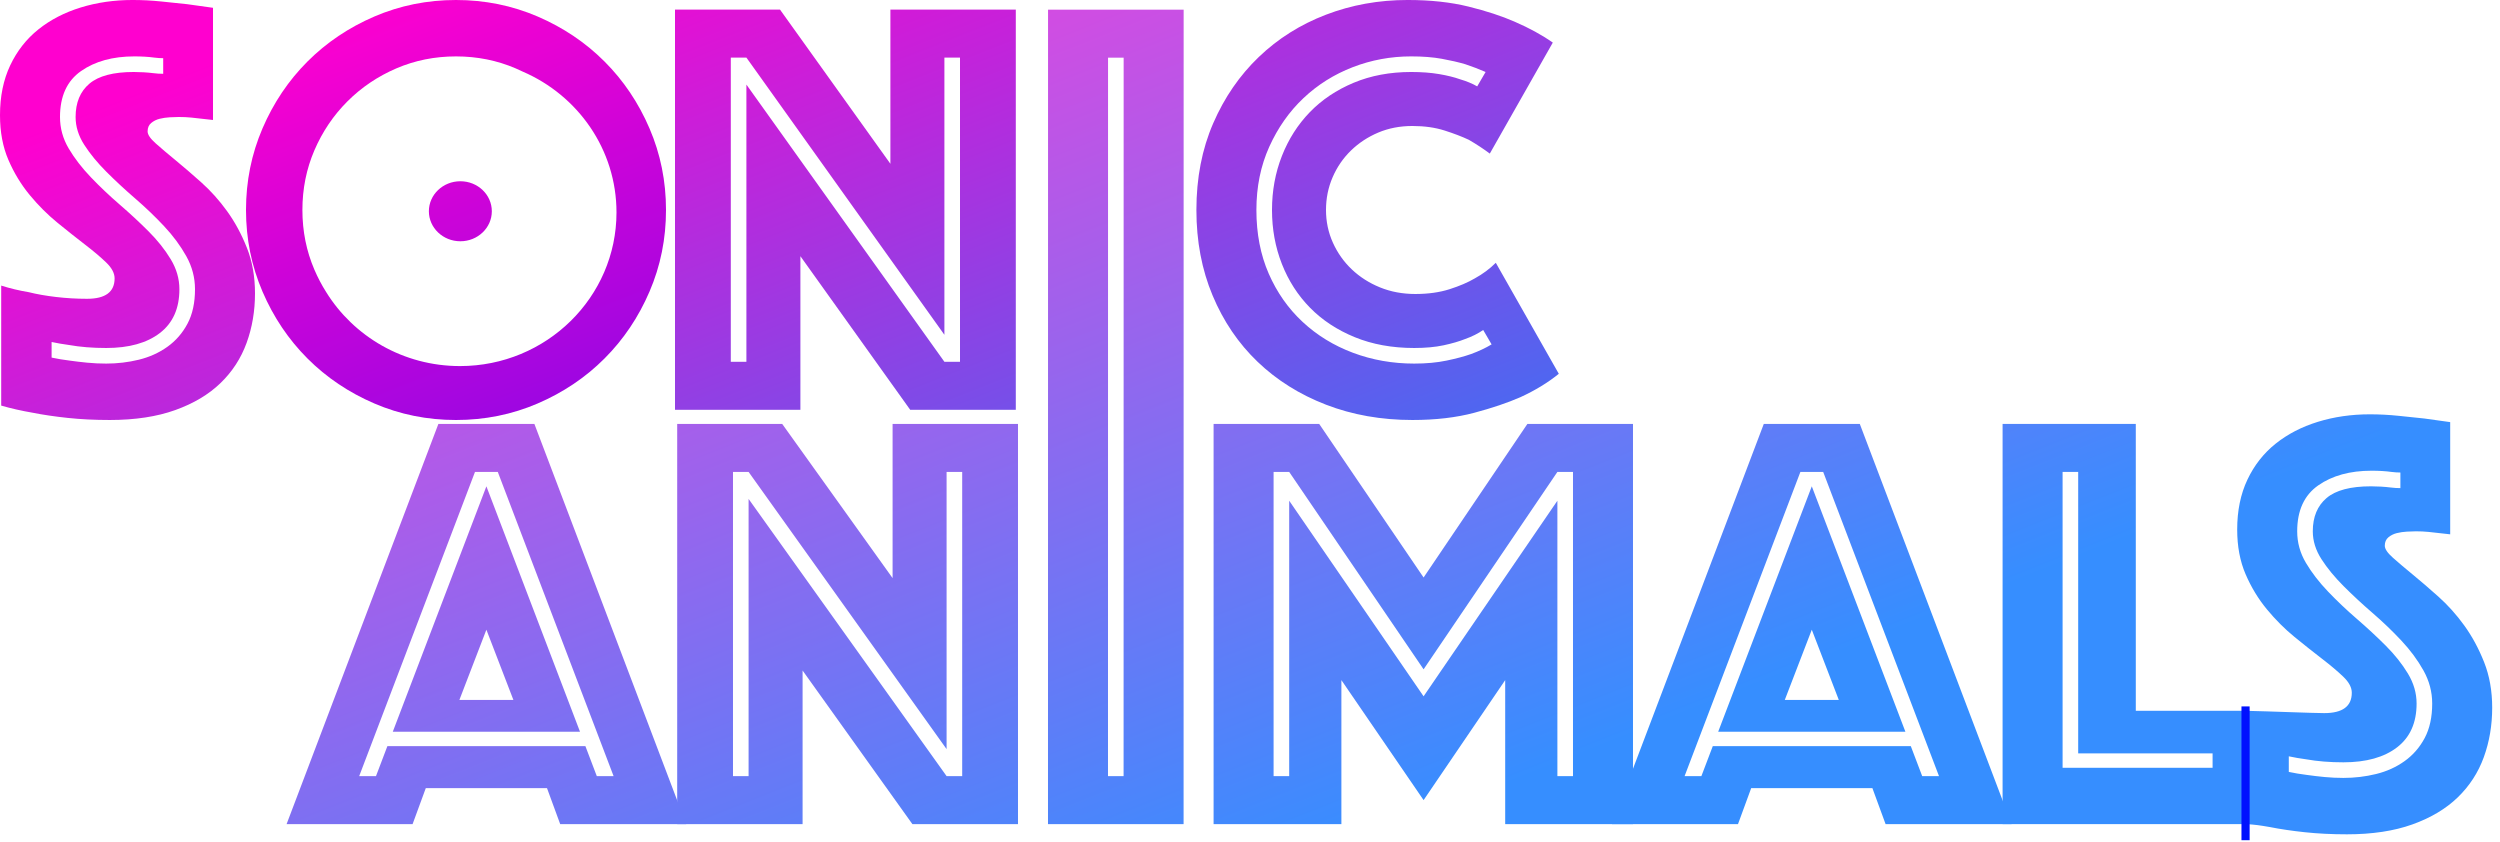
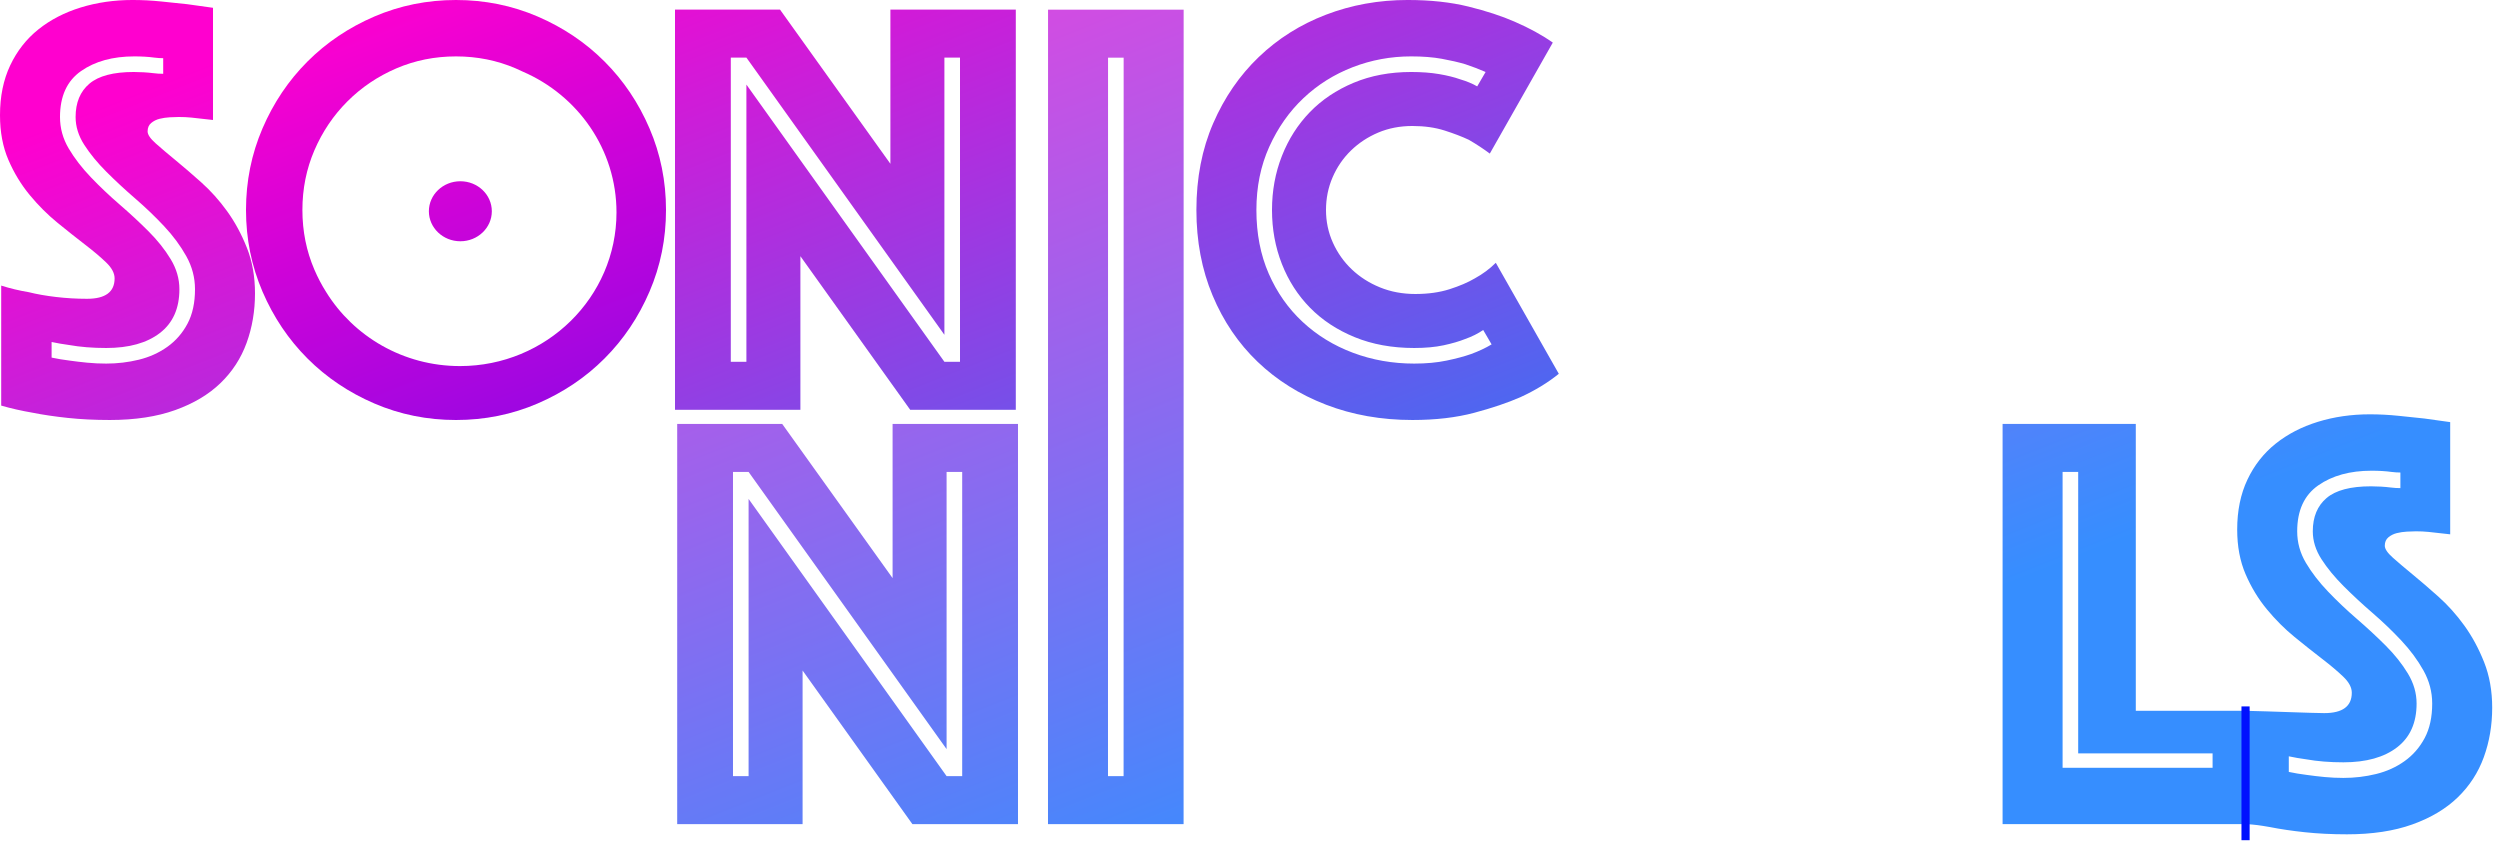
<svg xmlns="http://www.w3.org/2000/svg" width="100%" height="100%" viewBox="0 0 300 101" version="1.1" xml:space="preserve" style="fill-rule:evenodd;clip-rule:evenodd;stroke-linejoin:round;stroke-miterlimit:2;">
  <g transform="matrix(1,0,0,1,-167.276,-75.778)">
    <g transform="matrix(1,0,0,1,-331.798,90.805)">
      <path d="M505.266,27.884C505.938,28.028 506.658,28.148 507.426,28.244C508.098,28.34 508.806,28.424 509.55,28.496C510.294,28.568 511.05,28.604 511.818,28.604C513.162,28.604 514.47,28.448 515.742,28.136C517.014,27.824 518.154,27.308 519.162,26.588C520.17,25.868 520.974,24.944 521.574,23.816C522.174,22.688 522.474,21.308 522.474,19.676C522.474,18.284 522.126,16.964 521.43,15.716C520.734,14.468 519.846,13.268 518.766,12.116C517.686,10.964 516.534,9.86 515.31,8.804C514.086,7.748 512.934,6.68 511.854,5.6C510.774,4.52 509.886,3.44 509.19,2.36C508.494,1.28 508.146,0.164 508.146,-0.988C508.146,-2.716 508.698,-4.048 509.802,-4.984C510.906,-5.92 512.682,-6.388 515.13,-6.388C515.514,-6.388 515.91,-6.376 516.318,-6.352C516.726,-6.328 517.122,-6.292 517.506,-6.244C517.89,-6.196 518.274,-6.172 518.658,-6.172L518.658,-8.044C518.322,-8.044 517.962,-8.068 517.578,-8.116C517.242,-8.164 516.87,-8.2 516.462,-8.224C516.054,-8.248 515.634,-8.26 515.202,-8.26C512.61,-8.26 510.474,-7.672 508.794,-6.496C507.114,-5.32 506.274,-3.484 506.274,-0.988C506.274,0.356 506.622,1.616 507.318,2.792C508.014,3.968 508.902,5.12 509.982,6.248C511.062,7.376 512.214,8.468 513.438,9.524C514.662,10.58 515.814,11.648 516.894,12.728C517.974,13.808 518.862,14.924 519.558,16.076C520.254,17.228 520.602,18.428 520.602,19.676C520.602,21.98 519.822,23.732 518.262,24.932C516.702,26.132 514.554,26.732 511.818,26.732C510.186,26.732 508.698,26.612 507.354,26.372C506.634,26.276 505.938,26.156 505.266,26.012L505.266,27.884ZM499.218,19.244C500.274,19.58 501.378,19.844 502.53,20.036C503.49,20.276 504.582,20.468 505.806,20.612C507.03,20.756 508.266,20.828 509.514,20.828C511.722,20.828 512.826,20.012 512.826,18.38C512.826,17.756 512.49,17.12 511.818,16.472C511.146,15.824 510.294,15.104 509.262,14.312C508.23,13.52 507.126,12.644 505.95,11.684C504.774,10.724 503.67,9.62 502.638,8.372C501.606,7.124 500.754,5.72 500.082,4.16C499.41,2.6 499.074,0.812 499.074,-1.204C499.074,-3.46 499.482,-5.452 500.298,-7.18C501.114,-8.908 502.242,-10.348 503.682,-11.5C505.122,-12.652 506.814,-13.528 508.758,-14.128C510.702,-14.728 512.778,-15.028 514.986,-15.028C516.138,-15.028 517.29,-14.968 518.442,-14.848C519.594,-14.728 520.626,-14.62 521.538,-14.524C522.594,-14.38 523.626,-14.236 524.634,-14.092L524.634,-0.628C524.25,-0.676 523.818,-0.724 523.338,-0.772C522.954,-0.82 522.522,-0.868 522.042,-0.916C521.562,-0.964 521.058,-0.988 520.53,-0.988C520.242,-0.988 519.882,-0.976 519.45,-0.952C519.018,-0.928 518.61,-0.868 518.226,-0.772C517.842,-0.676 517.506,-0.508 517.218,-0.268C516.93,-0.028 516.786,0.308 516.786,0.74C516.786,1.124 517.11,1.604 517.758,2.18C518.406,2.756 519.198,3.428 520.134,4.196C521.07,4.964 522.102,5.852 523.23,6.86C524.358,7.868 525.39,9.02 526.326,10.316C527.262,11.612 528.054,13.076 528.702,14.708C529.35,16.34 529.674,18.164 529.674,20.18C529.674,22.292 529.338,24.272 528.666,26.12C527.994,27.968 526.95,29.576 525.534,30.944C524.118,32.312 522.306,33.392 520.098,34.184C517.89,34.976 515.274,35.372 512.25,35.372C510.426,35.372 508.734,35.288 507.174,35.12C505.614,34.952 504.234,34.748 503.034,34.508C501.642,34.268 500.37,33.98 499.218,33.644L499.218,19.244Z" style="fill:url(#_Linear1);fill-rule:nonzero;" />
-       <path d="M580.074,-13.876L592.674,-13.876L605.922,4.628L605.922,-13.876L620.97,-13.876L620.97,34.148L608.298,34.148L595.122,15.716L595.122,34.148L580.074,34.148L580.074,-13.876ZM588.642,28.388L588.642,-4.876L612.402,28.388L614.274,28.388L614.274,-8.116L612.402,-8.116L612.402,25.148L588.642,-8.116L586.77,-8.116L586.77,28.388L588.642,28.388Z" style="fill:url(#_Linear2);fill-rule:nonzero;" />
+       <path d="M580.074,-13.876L592.674,-13.876L605.922,4.628L605.922,-13.876L620.97,-13.876L620.97,34.148L608.298,34.148L595.122,15.716L595.122,34.148L580.074,34.148ZM588.642,28.388L588.642,-4.876L612.402,28.388L614.274,28.388L614.274,-8.116L612.402,-8.116L612.402,25.148L588.642,-8.116L586.77,-8.116L586.77,28.388L588.642,28.388Z" style="fill:url(#_Linear2);fill-rule:nonzero;" />
      <path d="M651.714,10.172C651.714,7.868 652.11,5.708 652.902,3.692C653.694,1.676 654.81,-0.076 656.25,-1.564C657.69,-3.052 659.442,-4.228 661.506,-5.092C663.57,-5.956 665.874,-6.388 668.418,-6.388C669.666,-6.388 670.782,-6.304 671.766,-6.136C672.75,-5.968 673.578,-5.764 674.25,-5.524C675.066,-5.284 675.762,-4.996 676.338,-4.66L677.346,-6.388C676.578,-6.724 675.762,-7.036 674.898,-7.324C674.082,-7.564 673.146,-7.78 672.09,-7.972C671.034,-8.164 669.81,-8.26 668.418,-8.26C665.97,-8.26 663.63,-7.828 661.398,-6.964C659.166,-6.1 657.198,-4.864 655.494,-3.256C653.79,-1.648 652.422,0.296 651.39,2.576C650.358,4.856 649.842,7.388 649.842,10.172C649.842,13.004 650.334,15.548 651.318,17.804C652.302,20.06 653.658,21.992 655.386,23.6C657.114,25.208 659.13,26.444 661.434,27.308C663.738,28.172 666.186,28.604 668.778,28.604C670.218,28.604 671.514,28.484 672.666,28.244C673.818,28.004 674.802,27.74 675.618,27.452C676.53,27.116 677.346,26.732 678.066,26.3L677.058,24.572C676.434,25.004 675.714,25.364 674.898,25.652C674.178,25.94 673.314,26.192 672.306,26.408C671.298,26.624 670.122,26.732 668.778,26.732C666.138,26.732 663.762,26.3 661.65,25.436C659.538,24.572 657.75,23.396 656.286,21.908C654.822,20.42 653.694,18.668 652.902,16.652C652.11,14.636 651.714,12.476 651.714,10.172ZM642.642,10.172C642.642,6.332 643.314,2.864 644.658,-0.232C646.002,-3.328 647.826,-5.98 650.13,-8.188C652.434,-10.396 655.122,-12.088 658.194,-13.264C661.266,-14.44 664.53,-15.028 667.986,-15.028C670.722,-15.028 673.158,-14.764 675.294,-14.236C677.43,-13.708 679.266,-13.108 680.802,-12.436C682.578,-11.668 684.114,-10.828 685.41,-9.916L677.85,3.404C677.082,2.828 676.242,2.276 675.33,1.748C674.514,1.364 673.542,0.992 672.414,0.632C671.286,0.272 670.002,0.092 668.562,0.092C667.074,0.092 665.706,0.356 664.458,0.884C663.21,1.412 662.118,2.132 661.182,3.044C660.246,3.956 659.514,5.024 658.986,6.248C658.458,7.472 658.194,8.78 658.194,10.172C658.194,11.564 658.47,12.872 659.022,14.096C659.574,15.32 660.33,16.388 661.29,17.3C662.25,18.212 663.378,18.932 664.674,19.46C665.97,19.988 667.386,20.252 668.922,20.252C670.458,20.252 671.826,20.06 673.026,19.676C674.226,19.292 675.234,18.86 676.05,18.38C677.01,17.852 677.85,17.228 678.57,16.508L686.13,29.828C684.834,30.884 683.298,31.82 681.522,32.636C679.986,33.308 678.138,33.932 675.978,34.508C673.818,35.084 671.346,35.372 668.562,35.372C664.818,35.372 661.362,34.76 658.194,33.536C655.026,32.312 652.29,30.596 649.986,28.388C647.682,26.18 645.882,23.528 644.586,20.432C643.29,17.336 642.642,13.916 642.642,10.172Z" style="fill:url(#_Linear3);fill-rule:nonzero;" />
    </g>
    <path d="M196.796,100.978C196.796,97.522 197.456,94.258 198.776,91.186C200.096,88.114 201.896,85.438 204.176,83.158C206.456,80.878 209.132,79.078 212.204,77.758C215.276,76.438 218.54,75.778 221.996,75.778C225.452,75.778 228.716,76.438 231.788,77.758C234.86,79.078 237.536,80.878 239.816,83.158C242.096,85.438 243.896,88.114 245.216,91.186C246.536,94.258 247.196,97.522 247.196,100.978C247.196,104.434 246.536,107.698 245.216,110.77C243.896,113.842 242.096,116.518 239.816,118.798C237.536,121.078 234.86,122.878 231.788,124.198C228.716,125.518 225.452,126.178 221.996,126.178C218.54,126.178 215.276,125.518 212.204,124.198C209.132,122.878 206.456,121.078 204.176,118.798C201.896,116.518 200.096,113.842 198.776,110.77C197.456,107.698 196.796,104.434 196.796,100.978ZM229.997,84.369C229.722,84.235 229.443,84.107 229.16,83.986C226.928,83.026 224.54,82.546 221.996,82.546C219.452,82.546 217.064,83.026 214.832,83.986C212.6,84.946 210.644,86.266 208.964,87.946C207.284,89.626 205.964,91.582 205.004,93.814C204.044,96.046 203.564,98.434 203.564,100.978C203.564,103.522 204.044,105.91 205.004,108.142C205.409,109.084 205.878,109.977 206.412,110.821C209.706,116.146 215.67,119.707 222.475,119.707C232.84,119.707 241.255,111.445 241.255,101.268C241.255,93.716 236.622,87.219 229.997,84.369Z" style="fill:url(#_Linear4);fill-rule:nonzero;" />
    <g transform="matrix(1,0,0,1,-294.887,140.524)">
-       <path d="M514.77,-13.876L526.29,-13.876L544.506,34.148L529.386,34.148L527.802,29.828L513.258,29.828L511.674,34.148L496.554,34.148L514.77,-13.876ZM523.77,19.244L520.53,10.82L517.29,19.244L523.77,19.244ZM507.282,28.388L508.65,24.788L532.41,24.788L533.778,28.388L535.794,28.388L521.898,-8.116L519.162,-8.116L505.266,28.388L507.282,28.388ZM520.53,-6.388L531.762,23.06L509.298,23.06L520.53,-6.388Z" style="fill:url(#_Linear5);fill-rule:nonzero;" />
      <path d="M543.426,-13.876L556.026,-13.876L569.274,4.628L569.274,-13.876L584.322,-13.876L584.322,34.148L571.65,34.148L558.474,15.716L558.474,34.148L543.426,34.148L543.426,-13.876ZM551.994,28.388L551.994,-4.876L575.754,28.388L577.626,28.388L577.626,-8.116L575.754,-8.116L575.754,25.148L551.994,-8.116L550.122,-8.116L550.122,28.388L551.994,28.388Z" style="fill:url(#_Linear6);fill-rule:nonzero;" />
      <path d="M587.929,-63.587L604.201,-63.587L604.194,34.148L587.922,34.148L587.929,-63.587ZM596.994,28.388L597.001,-57.827L595.129,-57.827L595.122,28.388L596.994,28.388Z" style="fill:url(#_Linear7);fill-rule:nonzero;" />
-       <path d="M607.794,-13.876L620.466,-13.876L632.994,4.556L645.45,-13.876L658.122,-13.876L658.122,34.148L642.786,34.148L642.786,16.868L632.994,31.268L623.13,16.868L623.13,34.148L607.794,34.148L607.794,-13.876ZM616.866,28.388L616.866,-4.66L632.994,18.812L649.05,-4.66L649.05,28.388L650.922,28.388L650.922,-8.116L649.05,-8.116L632.994,15.572L616.866,-8.116L614.994,-8.116L614.994,28.388L616.866,28.388Z" style="fill:url(#_Linear8);fill-rule:nonzero;" />
-       <path d="M673.818,-13.876L685.338,-13.876L703.554,34.148L688.434,34.148L686.85,29.828L672.306,29.828L670.722,34.148L655.602,34.148L673.818,-13.876ZM682.818,19.244L679.578,10.82L676.338,19.244L682.818,19.244ZM666.33,28.388L667.698,24.788L691.458,24.788L692.826,28.388L694.842,28.388L680.946,-8.116L678.21,-8.116L664.314,28.388L666.33,28.388ZM679.578,-6.388L690.81,23.06L668.346,23.06L679.578,-6.388Z" style="fill:url(#_Linear9);fill-rule:nonzero;" />
      <path d="M702.474,-13.876L718.458,-13.876L718.458,20.548L731.706,20.548L731.706,34.148L702.474,34.148L702.474,-13.876ZM727.674,27.388L727.674,25.66L711.546,25.66L711.546,-8.116L709.674,-8.116L709.674,27.388L727.674,27.388Z" style="fill:url(#_Linear10);fill-rule:nonzero;" />
      <path d="M736.818,27.884C737.49,28.028 738.21,28.148 738.978,28.244C739.65,28.34 740.358,28.424 741.102,28.496C741.846,28.568 742.602,28.604 743.37,28.604C744.714,28.604 746.022,28.448 747.294,28.136C748.566,27.824 749.706,27.308 750.714,26.588C751.722,25.868 752.526,24.944 753.126,23.816C753.726,22.688 754.026,21.308 754.026,19.676C754.026,18.284 753.678,16.964 752.982,15.716C752.286,14.468 751.398,13.268 750.318,12.116C749.238,10.964 748.086,9.86 746.862,8.804C745.638,7.748 744.486,6.68 743.406,5.6C742.326,4.52 741.438,3.44 740.742,2.36C740.046,1.28 739.698,0.164 739.698,-0.988C739.698,-2.716 740.25,-4.048 741.354,-4.984C742.458,-5.92 744.234,-6.388 746.682,-6.388C747.066,-6.388 747.462,-6.376 747.87,-6.352C748.278,-6.328 748.674,-6.292 749.058,-6.244C749.442,-6.196 749.826,-6.172 750.21,-6.172L750.21,-8.044C749.874,-8.044 749.514,-8.068 749.13,-8.116C748.794,-8.164 748.422,-8.2 748.014,-8.224C747.606,-8.248 747.186,-8.26 746.754,-8.26C744.162,-8.26 742.026,-7.672 740.346,-6.496C738.666,-5.32 737.826,-3.484 737.826,-0.988C737.826,0.356 738.174,1.616 738.87,2.792C739.566,3.968 740.454,5.12 741.534,6.248C742.614,7.376 743.766,8.468 744.99,9.524C746.214,10.58 747.366,11.648 748.446,12.728C749.526,13.808 750.414,14.924 751.11,16.076C751.806,17.228 752.154,18.428 752.154,19.676C752.154,21.98 751.374,23.732 749.814,24.932C748.254,26.132 746.106,26.732 743.37,26.732C741.738,26.732 740.25,26.612 738.906,26.372C738.186,26.276 737.49,26.156 736.818,26.012L736.818,27.884ZM731.691,20.551C734.405,20.608 739.818,20.828 741.066,20.828C743.274,20.828 744.378,20.012 744.378,18.38C744.378,17.756 744.042,17.12 743.37,16.472C742.698,15.824 741.846,15.104 740.814,14.312C739.782,13.52 738.678,12.644 737.502,11.684C736.326,10.724 735.222,9.62 734.19,8.372C733.158,7.124 732.306,5.72 731.634,4.16C730.962,2.6 730.626,0.812 730.626,-1.204C730.626,-3.46 731.034,-5.452 731.85,-7.18C732.666,-8.908 733.794,-10.348 735.234,-11.5C736.674,-12.652 738.366,-13.528 740.31,-14.128C742.254,-14.728 744.33,-15.028 746.538,-15.028C747.69,-15.028 748.842,-14.968 749.994,-14.848C751.146,-14.728 752.178,-14.62 753.09,-14.524C754.146,-14.38 755.178,-14.236 756.186,-14.092L756.186,-0.628C755.802,-0.676 755.37,-0.724 754.89,-0.772C754.506,-0.82 754.074,-0.868 753.594,-0.916C753.114,-0.964 752.61,-0.988 752.082,-0.988C751.794,-0.988 751.434,-0.976 751.002,-0.952C750.57,-0.928 750.162,-0.868 749.778,-0.772C749.394,-0.676 749.058,-0.508 748.77,-0.268C748.482,-0.028 748.338,0.308 748.338,0.74C748.338,1.124 748.662,1.604 749.31,2.18C749.958,2.756 750.75,3.428 751.686,4.196C752.622,4.964 753.654,5.852 754.782,6.86C755.91,7.868 756.942,9.02 757.878,10.316C758.814,11.612 759.606,13.076 760.254,14.708C760.902,16.34 761.226,18.164 761.226,20.18C761.226,22.292 760.89,24.272 760.218,26.12C759.546,27.968 758.502,29.576 757.086,30.944C755.67,32.312 753.858,33.392 751.65,34.184C749.442,34.976 746.826,35.372 743.802,35.372C741.978,35.372 740.286,35.288 738.726,35.12C737.166,34.952 735.786,34.748 734.586,34.508C733.194,34.268 732.955,34.24 731.678,34.136L731.691,20.551Z" style="fill:url(#_Linear11);fill-rule:nonzero;" />
    </g>
    <g transform="matrix(36.259,0,0,1,-25900.4,70.078)">
      <rect x="726.348" y="90.47" width="0.027" height="16.054" style="fill:url(#_Linear12);" />
    </g>
    <g transform="matrix(1,0,0,1,0,-1)">
      <ellipse cx="222.518" cy="102.129" rx="3.777" ry="3.601" style="fill:url(#_Linear13);" />
    </g>
  </g>
  <defs>
    <linearGradient id="_Linear1" x1="0" y1="0" x2="1" y2="0" gradientUnits="userSpaceOnUse" gradientTransform="matrix(51.015,128.297,-128.297,51.015,560.994,-22.157)">
      <stop offset="0" style="stop-color:rgb(255,0,207);stop-opacity:1" />
      <stop offset="1" style="stop-color:rgb(0,148,255);stop-opacity:1" />
    </linearGradient>
    <linearGradient id="_Linear2" x1="0" y1="0" x2="1" y2="0" gradientUnits="userSpaceOnUse" gradientTransform="matrix(51.015,128.297,-128.297,51.015,560.994,-22.157)">
      <stop offset="0" style="stop-color:rgb(255,0,207);stop-opacity:1" />
      <stop offset="1" style="stop-color:rgb(0,148,255);stop-opacity:1" />
    </linearGradient>
    <linearGradient id="_Linear3" x1="0" y1="0" x2="1" y2="0" gradientUnits="userSpaceOnUse" gradientTransform="matrix(51.015,128.297,-128.297,51.015,560.994,-22.157)">
      <stop offset="0" style="stop-color:rgb(255,0,207);stop-opacity:1" />
      <stop offset="1" style="stop-color:rgb(0,148,255);stop-opacity:1" />
    </linearGradient>
    <linearGradient id="_Linear4" x1="0" y1="0" x2="1" y2="0" gradientUnits="userSpaceOnUse" gradientTransform="matrix(51.015,128.297,-128.297,51.015,229.196,68.649)">
      <stop offset="0" style="stop-color:rgb(255,0,207);stop-opacity:1" />
      <stop offset="1" style="stop-color:rgb(0,17,255);stop-opacity:1" />
    </linearGradient>
    <linearGradient id="_Linear5" x1="0" y1="0" x2="1" y2="0" gradientUnits="userSpaceOnUse" gradientTransform="matrix(51.015,128.297,-128.297,51.015,524.083,-71.876)">
      <stop offset="0" style="stop-color:rgb(255,57,218);stop-opacity:1" />
      <stop offset="1" style="stop-color:rgb(54,142,255);stop-opacity:1" />
    </linearGradient>
    <linearGradient id="_Linear6" x1="0" y1="0" x2="1" y2="0" gradientUnits="userSpaceOnUse" gradientTransform="matrix(51.015,128.297,-128.297,51.015,524.083,-71.876)">
      <stop offset="0" style="stop-color:rgb(255,57,218);stop-opacity:1" />
      <stop offset="1" style="stop-color:rgb(54,142,255);stop-opacity:1" />
    </linearGradient>
    <linearGradient id="_Linear7" x1="0" y1="0" x2="1" y2="0" gradientUnits="userSpaceOnUse" gradientTransform="matrix(51.015,128.297,-128.297,51.015,524.083,-71.876)">
      <stop offset="0" style="stop-color:rgb(255,57,218);stop-opacity:1" />
      <stop offset="1" style="stop-color:rgb(54,142,255);stop-opacity:1" />
    </linearGradient>
    <linearGradient id="_Linear8" x1="0" y1="0" x2="1" y2="0" gradientUnits="userSpaceOnUse" gradientTransform="matrix(51.015,128.297,-128.297,51.015,524.083,-71.876)">
      <stop offset="0" style="stop-color:rgb(255,57,218);stop-opacity:1" />
      <stop offset="1" style="stop-color:rgb(54,142,255);stop-opacity:1" />
    </linearGradient>
    <linearGradient id="_Linear9" x1="0" y1="0" x2="1" y2="0" gradientUnits="userSpaceOnUse" gradientTransform="matrix(51.015,128.297,-128.297,51.015,524.083,-71.876)">
      <stop offset="0" style="stop-color:rgb(255,57,218);stop-opacity:1" />
      <stop offset="1" style="stop-color:rgb(54,142,255);stop-opacity:1" />
    </linearGradient>
    <linearGradient id="_Linear10" x1="0" y1="0" x2="1" y2="0" gradientUnits="userSpaceOnUse" gradientTransform="matrix(51.015,128.297,-128.297,51.015,524.083,-71.876)">
      <stop offset="0" style="stop-color:rgb(255,57,218);stop-opacity:1" />
      <stop offset="1" style="stop-color:rgb(54,142,255);stop-opacity:1" />
    </linearGradient>
    <linearGradient id="_Linear11" x1="0" y1="0" x2="1" y2="0" gradientUnits="userSpaceOnUse" gradientTransform="matrix(51.015,128.297,-128.297,51.015,524.083,-71.876)">
      <stop offset="0" style="stop-color:rgb(255,57,218);stop-opacity:1" />
      <stop offset="1" style="stop-color:rgb(54,142,255);stop-opacity:1" />
    </linearGradient>
    <linearGradient id="_Linear12" x1="0" y1="0" x2="1" y2="0" gradientUnits="userSpaceOnUse" gradientTransform="matrix(1.407,128.297,-3.538,51.015,720.635,-1.429)">
      <stop offset="0" style="stop-color:rgb(255,0,207);stop-opacity:1" />
      <stop offset="1" style="stop-color:rgb(0,17,255);stop-opacity:1" />
    </linearGradient>
    <linearGradient id="_Linear13" x1="0" y1="0" x2="1" y2="0" gradientUnits="userSpaceOnUse" gradientTransform="matrix(51.015,128.297,-128.297,51.015,229.196,69.649)">
      <stop offset="0" style="stop-color:rgb(255,0,207);stop-opacity:1" />
      <stop offset="1" style="stop-color:rgb(0,17,255);stop-opacity:1" />
    </linearGradient>
  </defs>
</svg>